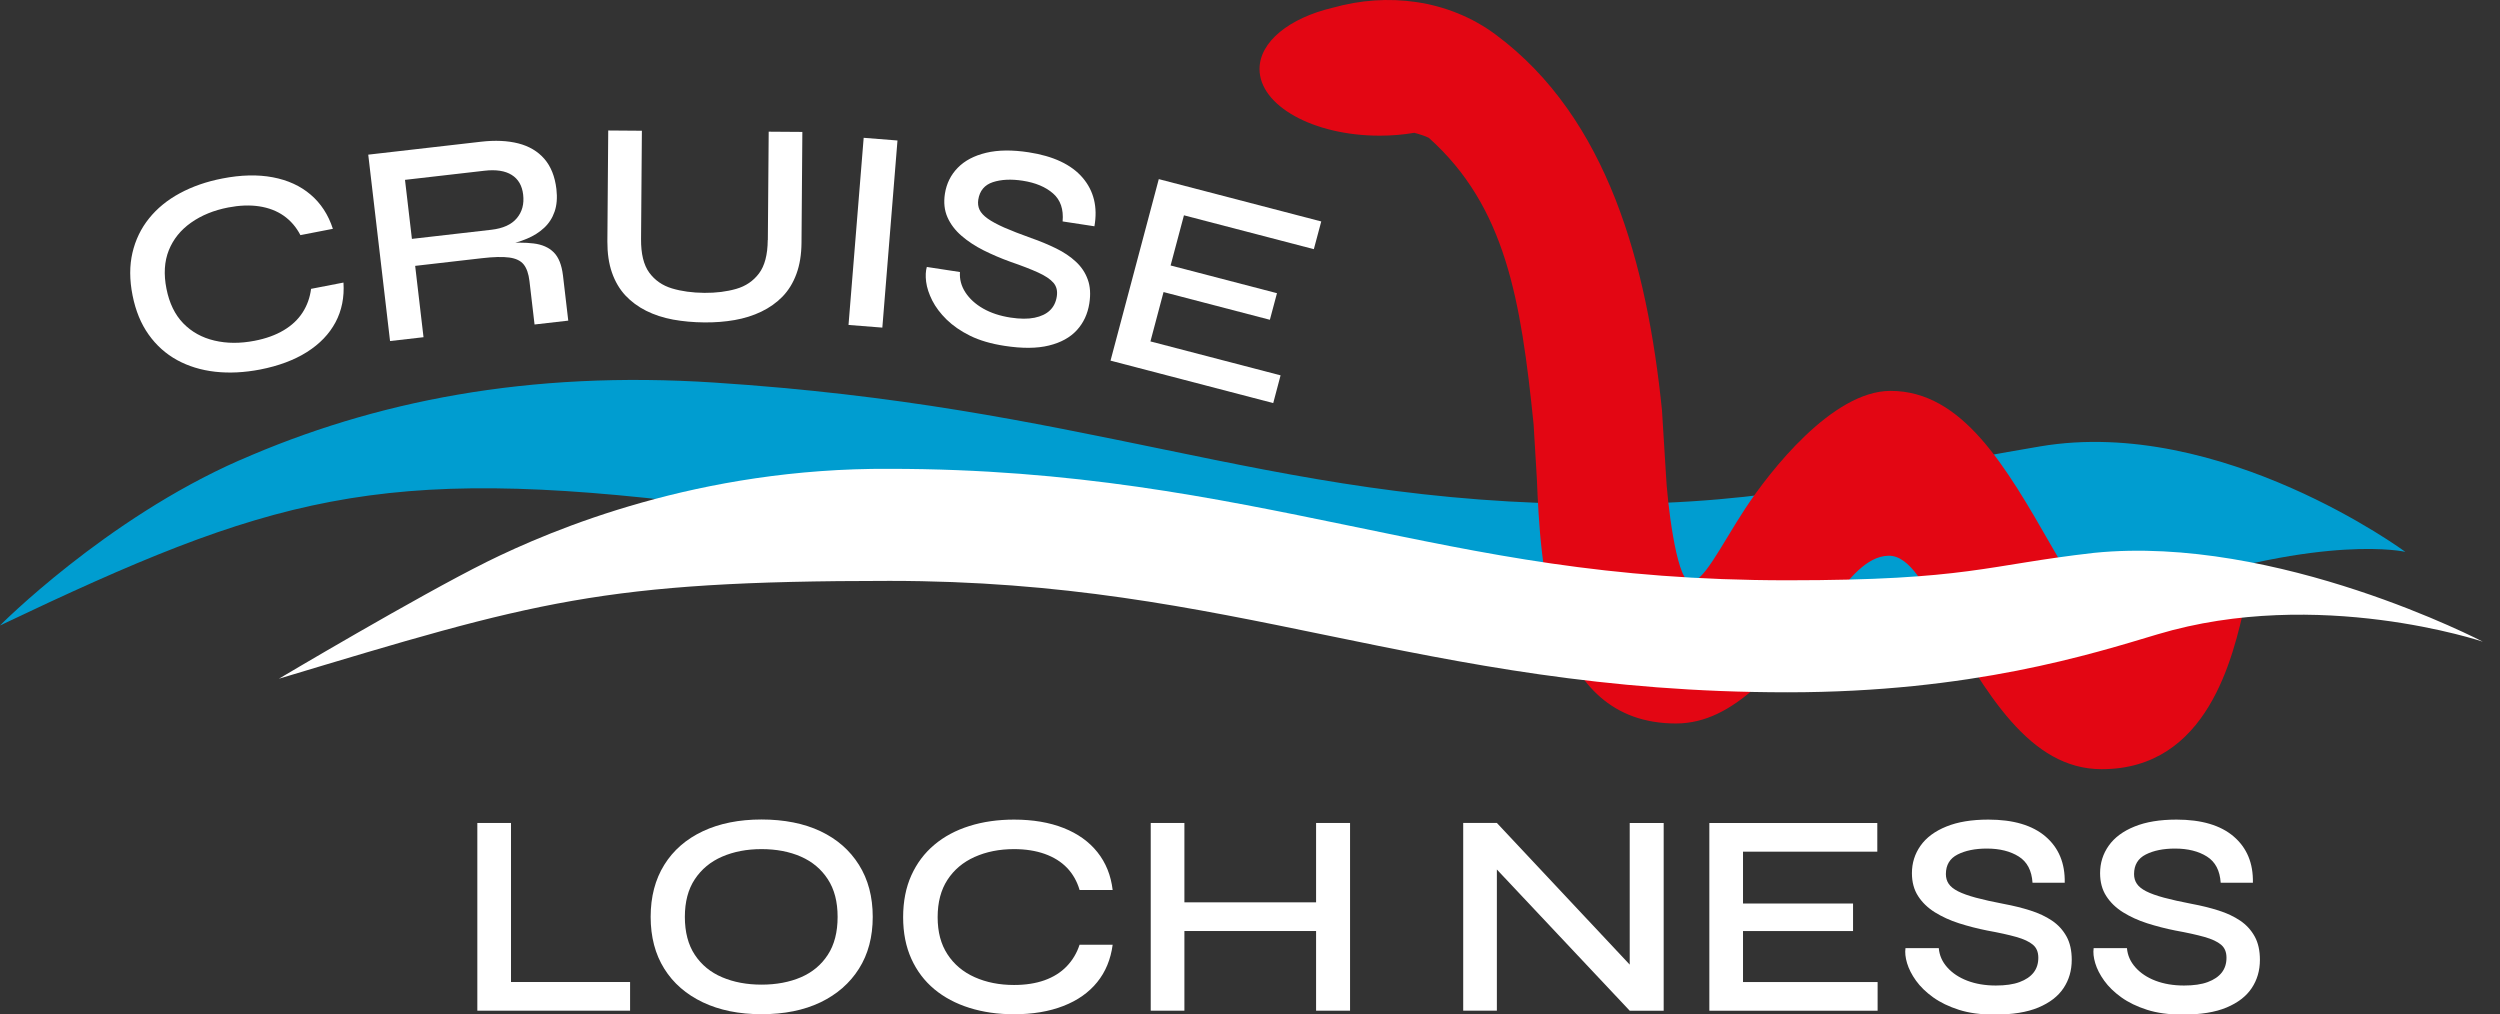
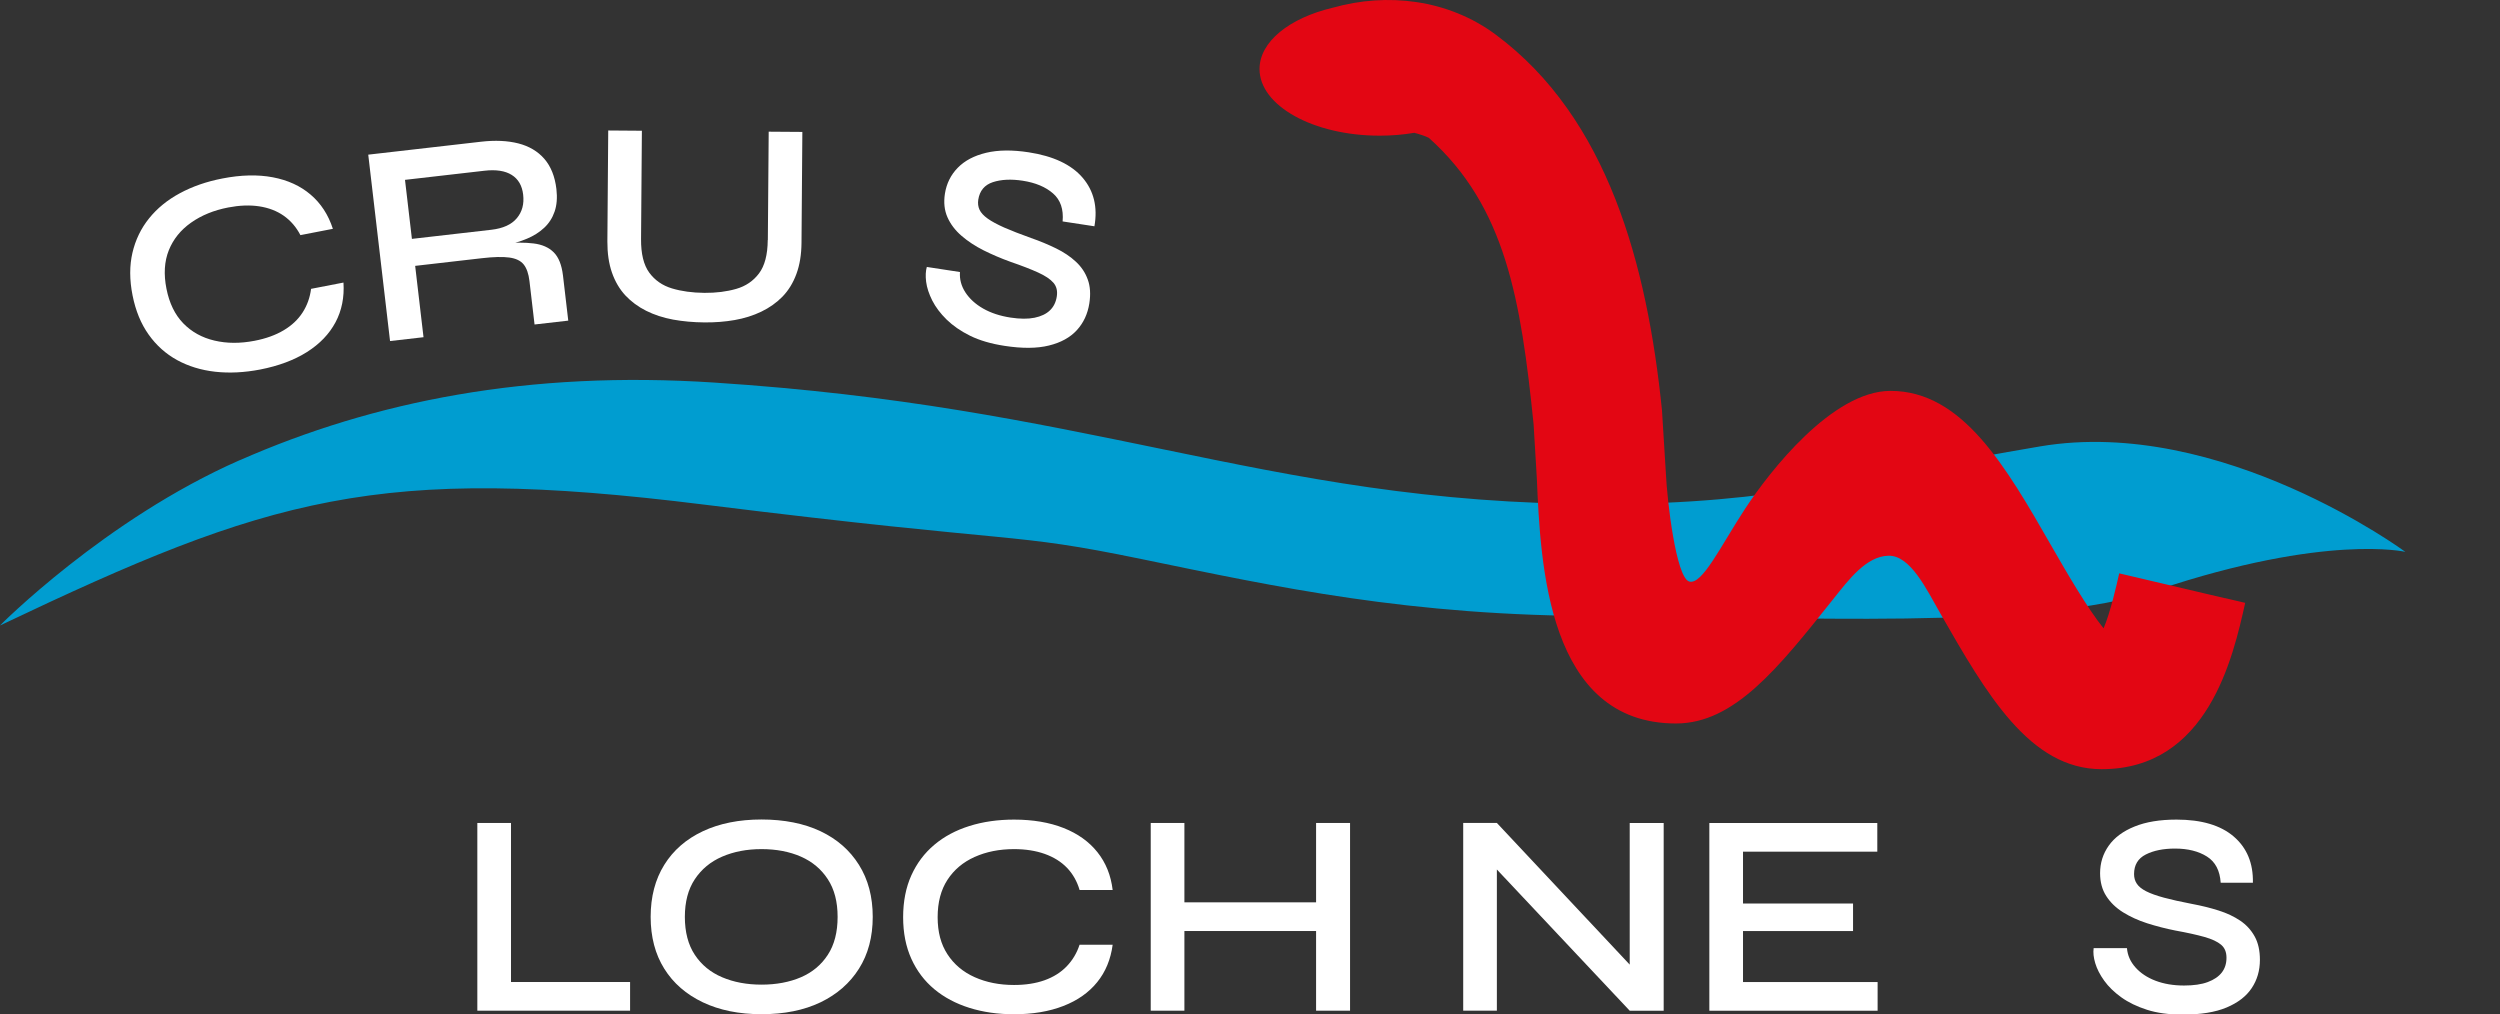
<svg xmlns="http://www.w3.org/2000/svg" width="138" height="56" viewBox="0 0 138 56" fill="none">
  <rect x="0" y="0" width="138" height="56" fill="#333333" stroke="none" />
  <g clip-path="url(#clip0_3309_3831)">
    <path d="M18.96 15.594C19.012 16.409 18.866 17.141 18.521 17.789C18.176 18.437 17.651 18.984 16.945 19.432C16.238 19.877 15.376 20.2 14.363 20.397C13.485 20.566 12.657 20.607 11.878 20.52C11.097 20.432 10.398 20.216 9.777 19.877C9.156 19.536 8.631 19.068 8.206 18.47C7.781 17.874 7.485 17.152 7.317 16.305C7.146 15.447 7.146 14.662 7.311 13.952C7.477 13.241 7.783 12.607 8.228 12.055C8.672 11.503 9.238 11.038 9.929 10.666C10.619 10.294 11.4 10.021 12.278 9.852C13.303 9.652 14.23 9.63 15.056 9.786C15.882 9.942 16.58 10.259 17.146 10.743C17.712 11.224 18.123 11.855 18.375 12.631L16.583 12.979C16.351 12.533 16.044 12.178 15.663 11.91C15.282 11.642 14.829 11.47 14.31 11.39C13.791 11.311 13.217 11.333 12.596 11.453C11.803 11.606 11.121 11.885 10.547 12.29C9.973 12.694 9.564 13.203 9.318 13.815C9.073 14.427 9.029 15.138 9.189 15.941C9.346 16.737 9.655 17.371 10.116 17.847C10.578 18.322 11.152 18.639 11.836 18.8C12.521 18.962 13.258 18.965 14.054 18.811C14.678 18.691 15.213 18.497 15.658 18.232C16.105 17.967 16.453 17.639 16.704 17.248C16.956 16.857 17.11 16.422 17.171 15.944L18.963 15.597L18.96 15.594Z" fill="white" />
    <path d="M21.531 18.83L20.327 8.537L26.553 7.823C27.334 7.733 28.019 7.766 28.613 7.916C29.206 8.069 29.684 8.351 30.046 8.766C30.407 9.182 30.631 9.737 30.714 10.436C30.769 10.912 30.736 11.327 30.614 11.68C30.493 12.033 30.3 12.331 30.037 12.576C29.772 12.822 29.458 13.022 29.09 13.175C28.723 13.331 28.323 13.448 27.887 13.53L27.713 13.438C28.4 13.38 28.98 13.38 29.452 13.438C29.924 13.495 30.297 13.659 30.567 13.93C30.838 14.2 31.006 14.624 31.076 15.206L31.368 17.699L29.507 17.912L29.226 15.512C29.179 15.11 29.071 14.804 28.908 14.599C28.742 14.392 28.477 14.266 28.116 14.216C27.751 14.167 27.249 14.178 26.608 14.252L22.917 14.676L23.378 18.614L21.533 18.825L21.531 18.83ZM22.74 13.186L27.122 12.683C27.762 12.609 28.232 12.399 28.527 12.046C28.823 11.696 28.939 11.262 28.878 10.742C28.82 10.245 28.61 9.882 28.245 9.655C27.884 9.428 27.381 9.351 26.738 9.425L22.356 9.928L22.737 13.183L22.74 13.186Z" fill="white" />
    <path d="M42.385 13.249L42.432 7.269L44.29 7.282L44.243 13.408C44.237 14.058 44.144 14.63 43.961 15.124C43.779 15.619 43.522 16.034 43.194 16.373C42.862 16.712 42.473 16.988 42.023 17.204C41.573 17.42 41.084 17.573 40.557 17.666C40.029 17.759 39.469 17.803 38.875 17.797C38.273 17.792 37.699 17.74 37.155 17.642C36.611 17.541 36.117 17.379 35.673 17.158C35.228 16.936 34.844 16.652 34.524 16.311C34.204 15.966 33.955 15.548 33.781 15.05C33.607 14.553 33.525 13.979 33.527 13.329L33.574 7.203L35.432 7.217L35.386 13.197C35.38 14.006 35.529 14.624 35.838 15.048C36.148 15.471 36.564 15.761 37.092 15.92C37.616 16.078 38.215 16.16 38.884 16.166C39.53 16.171 40.115 16.097 40.637 15.947C41.162 15.797 41.581 15.512 41.896 15.094C42.211 14.676 42.374 14.061 42.379 13.252L42.385 13.249Z" fill="white" />
-     <path d="M47.672 7.607L49.541 7.755L48.705 18.084L46.838 17.937L47.675 7.607H47.672Z" fill="white" />
    <path d="M51.17 14.737L52.99 15.016C52.962 15.41 53.059 15.784 53.288 16.137C53.517 16.489 53.843 16.787 54.268 17.031C54.693 17.274 55.199 17.441 55.784 17.531C56.306 17.61 56.745 17.613 57.107 17.539C57.465 17.465 57.75 17.331 57.954 17.134C58.159 16.94 58.286 16.683 58.335 16.366C58.382 16.06 58.322 15.809 58.15 15.609C57.979 15.41 57.695 15.221 57.3 15.041C56.902 14.86 56.394 14.664 55.773 14.45C55.257 14.264 54.768 14.054 54.301 13.822C53.837 13.589 53.429 13.322 53.078 13.018C52.728 12.717 52.468 12.373 52.3 11.993C52.131 11.611 52.084 11.179 52.159 10.692C52.247 10.134 52.482 9.656 52.866 9.263C53.249 8.869 53.771 8.593 54.434 8.434C55.097 8.276 55.881 8.268 56.784 8.407C58.145 8.615 59.139 9.085 59.76 9.809C60.381 10.536 60.599 11.43 60.412 12.491L58.656 12.223C58.716 11.553 58.54 11.037 58.128 10.678C57.717 10.318 57.159 10.085 56.455 9.976C55.817 9.878 55.268 9.905 54.807 10.055C54.348 10.206 54.078 10.528 54 11.023C53.97 11.222 53.992 11.408 54.069 11.575C54.147 11.744 54.296 11.906 54.517 12.064C54.738 12.223 55.044 12.387 55.436 12.562C55.828 12.734 56.32 12.925 56.908 13.136C57.405 13.308 57.866 13.502 58.297 13.712C58.727 13.923 59.092 14.169 59.39 14.448C59.691 14.726 59.909 15.052 60.044 15.429C60.182 15.806 60.21 16.246 60.13 16.752C60.039 17.331 59.81 17.823 59.442 18.225C59.075 18.627 58.562 18.911 57.904 19.072C57.247 19.236 56.427 19.242 55.45 19.091C54.705 18.977 54.072 18.791 53.55 18.534C53.029 18.277 52.598 17.976 52.253 17.64C51.908 17.301 51.645 16.951 51.46 16.588C51.278 16.224 51.165 15.883 51.123 15.557C51.082 15.232 51.096 14.956 51.162 14.729L51.17 14.737Z" fill="white" />
-     <path d="M64.227 16.124L63.504 18.846L70.688 20.719L70.282 22.25L61.301 19.907L63.965 9.887L72.933 12.224L72.524 13.754L65.354 11.885L64.617 14.654L70.489 16.184L70.097 17.652L64.225 16.121L64.227 16.124Z" fill="white" />
    <path d="M13.223 25.41C20.653 22.14 29.159 20.446 39.433 21.118C49.707 21.791 56.753 23.267 64.236 24.808C71.76 26.361 78.864 27.826 88.425 27.826C97.987 27.826 102.647 26.323 112.626 24.639C122.604 22.958 132.776 30.463 132.776 30.463C132.776 30.463 128.441 29.441 119.095 32.56C112.236 34.848 99.063 34.006 88.425 34.006C77.787 34.006 70.531 32.41 63.048 30.868C55.525 29.316 56.858 30.092 38.856 27.853C20.857 25.612 14.871 27.451 -0.003 34.528C-0.003 34.528 5.79 28.676 13.22 25.407L13.223 25.41Z" fill="#009DD0" />
    <path d="M122.817 33.021L120.456 32.466L116.98 31.649C116.831 32.319 116.491 33.816 116.118 34.683C115.249 33.62 114.048 31.548 113.255 30.165C110.723 25.748 108.332 21.577 104.356 21.577C101.143 21.577 97.683 26.024 96.341 28.065C94.999 30.107 93.967 32.305 93.246 32.1C92.523 31.895 92.023 27.655 91.954 26.084L91.741 22.643C90.924 14.615 88.757 6.511 82.566 1.913C79.927 -0.047 76.564 -0.418 73.579 0.424C73.568 0.426 73.554 0.429 73.543 0.432C71.183 0.995 69.526 2.299 69.526 3.81C69.526 5.838 72.502 7.489 76.158 7.489C76.823 7.489 77.464 7.434 78.069 7.331C78.4 7.418 78.692 7.516 78.875 7.612C83.121 11.417 83.955 16.564 84.654 23.411C84.654 23.419 84.833 26.401 84.833 26.401C85.035 31.132 85.413 39.936 92.514 39.936C95.728 39.936 98.141 36.908 101.195 33.07C102.062 31.98 103.023 30.706 104.238 30.676C105.453 30.646 106.336 32.515 107.112 33.871C109.644 38.288 112.035 42.459 116.011 42.459C121.886 42.459 123.27 36.257 123.935 33.278L122.82 33.016L122.817 33.021Z" fill="#E30613" />
-     <path d="M26.846 31.029C23.132 32.869 15.393 37.466 15.393 37.466C29.554 33.202 33.196 32.065 49.105 32.065C58.667 32.065 65.774 33.53 73.295 35.08C80.774 36.619 88.511 38.215 98.669 38.215C108.827 38.215 115.456 36.105 119.098 35.014C127.972 32.358 137.053 35.422 137.053 35.422C137.053 35.422 125.702 29.496 115.588 30.518C109.627 31.193 108.661 32.032 98.669 32.032C88.676 32.032 82.003 30.567 74.479 29.018C66.999 27.476 59.263 25.88 49.102 25.88C38.608 25.817 30.559 29.19 26.846 31.027V31.029Z" fill="white" />
    <path d="M28.207 45.428V54.207H34.781V55.79H26.349V45.428H28.207Z" fill="white" />
    <path d="M42.037 55.984C40.797 55.984 39.718 55.765 38.798 55.328C37.879 54.89 37.166 54.273 36.667 53.472C36.167 52.674 35.916 51.717 35.916 50.61C35.916 49.503 36.167 48.544 36.667 47.74C37.166 46.936 37.879 46.316 38.798 45.884C39.718 45.452 40.797 45.236 42.037 45.236C43.277 45.236 44.381 45.452 45.292 45.884C46.203 46.316 46.91 46.934 47.415 47.74C47.921 48.546 48.175 49.503 48.175 50.61C48.175 51.717 47.921 52.674 47.415 53.472C46.91 54.273 46.2 54.89 45.292 55.328C44.381 55.765 43.296 55.984 42.037 55.984ZM42.037 54.352C42.854 54.352 43.58 54.215 44.21 53.945C44.839 53.674 45.336 53.261 45.695 52.706C46.057 52.152 46.236 51.455 46.236 50.613C46.236 49.771 46.057 49.088 45.695 48.533C45.334 47.978 44.839 47.562 44.21 47.286C43.58 47.01 42.854 46.871 42.037 46.871C41.22 46.871 40.505 47.01 39.864 47.286C39.223 47.562 38.721 47.981 38.354 48.533C37.986 49.088 37.804 49.779 37.804 50.613C37.804 51.446 37.986 52.154 38.354 52.706C38.721 53.261 39.223 53.674 39.864 53.945C40.505 54.218 41.228 54.352 42.037 54.352Z" fill="white" />
    <path d="M61.419 52.147C61.312 52.956 61.027 53.647 60.563 54.218C60.1 54.79 59.478 55.227 58.697 55.53C57.916 55.834 57.01 55.987 55.975 55.987C55.08 55.987 54.26 55.869 53.512 55.634C52.764 55.399 52.117 55.055 51.574 54.604C51.03 54.15 50.607 53.59 50.306 52.925C50.005 52.259 49.853 51.493 49.853 50.63C49.853 49.766 50.005 48.984 50.306 48.32C50.607 47.653 51.03 47.09 51.574 46.633C52.117 46.174 52.764 45.83 53.512 45.595C54.26 45.36 55.08 45.242 55.975 45.242C57.018 45.242 57.932 45.398 58.714 45.707C59.495 46.016 60.116 46.461 60.58 47.043C61.044 47.626 61.323 48.32 61.419 49.129H59.594C59.453 48.651 59.222 48.241 58.899 47.904C58.575 47.568 58.167 47.314 57.67 47.136C57.176 46.961 56.61 46.871 55.975 46.871C55.166 46.871 54.442 47.016 53.802 47.303C53.161 47.59 52.661 48.011 52.3 48.566C51.938 49.121 51.758 49.807 51.758 50.63C51.758 51.452 51.938 52.122 52.3 52.677C52.661 53.232 53.161 53.653 53.802 53.94C54.442 54.227 55.166 54.371 55.975 54.371C56.61 54.371 57.173 54.284 57.662 54.109C58.15 53.934 58.559 53.677 58.882 53.341C59.205 53.005 59.443 52.608 59.592 52.149H61.417L61.419 52.147Z" fill="white" />
    <path d="M63.52 45.428H65.379V55.79H63.52V45.428ZM65.169 49.809H72.922V51.392H65.169V49.809ZM72.648 45.428H74.523V55.79H72.648V45.428Z" fill="white" />
    <path d="M90.543 53.872L89.96 54.096V45.428H91.835V55.791H89.96L82.061 47.394L82.627 47.17V55.788H80.769V45.426H82.627L90.543 53.869V53.872Z" fill="white" />
    <path d="M96.214 51.394V54.209H103.644V55.792H94.356V45.43H103.627V47.012H96.214V49.874H102.288V51.394H96.214Z" fill="white" />
-     <path d="M105.179 52.338H107.021C107.054 52.731 107.209 53.087 107.49 53.401C107.769 53.715 108.139 53.961 108.597 54.136C109.056 54.311 109.58 54.401 110.171 54.401C110.698 54.401 111.135 54.339 111.48 54.21C111.825 54.082 112.082 53.907 112.256 53.683C112.43 53.459 112.515 53.188 112.515 52.868C112.515 52.548 112.416 52.319 112.217 52.149C112.018 51.98 111.709 51.835 111.289 51.717C110.87 51.6 110.337 51.482 109.691 51.365C109.152 51.258 108.636 51.124 108.139 50.966C107.642 50.807 107.2 50.602 106.805 50.359C106.413 50.113 106.104 49.815 105.878 49.462C105.651 49.11 105.538 48.689 105.538 48.2C105.538 47.634 105.698 47.128 106.016 46.68C106.333 46.232 106.808 45.879 107.438 45.625C108.067 45.368 108.84 45.242 109.757 45.242C111.135 45.242 112.189 45.554 112.916 46.177C113.642 46.8 113.995 47.65 113.973 48.727H112.195C112.151 48.055 111.9 47.574 111.436 47.281C110.972 46.989 110.386 46.841 109.674 46.841C109.028 46.841 108.49 46.95 108.059 47.169C107.628 47.388 107.413 47.749 107.413 48.249C107.413 48.451 107.463 48.632 107.567 48.785C107.67 48.94 107.844 49.077 108.084 49.2C108.327 49.323 108.655 49.441 109.069 49.553C109.484 49.665 109.997 49.779 110.613 49.897C111.129 49.993 111.618 50.113 112.073 50.258C112.532 50.403 112.929 50.589 113.269 50.818C113.609 51.048 113.874 51.337 114.07 51.69C114.266 52.043 114.36 52.474 114.36 52.986C114.36 53.573 114.208 54.093 113.907 54.544C113.606 54.997 113.142 55.353 112.518 55.615C111.894 55.877 111.085 56.006 110.094 56.006C109.34 56.006 108.686 55.919 108.131 55.741C107.576 55.563 107.104 55.336 106.709 55.052C106.317 54.77 106.002 54.464 105.764 54.134C105.527 53.803 105.364 53.48 105.27 53.166C105.176 52.852 105.149 52.578 105.182 52.343L105.179 52.338Z" fill="white" />
    <path d="M115.566 52.338H117.408C117.441 52.731 117.596 53.087 117.877 53.401C118.156 53.715 118.526 53.961 118.984 54.136C119.443 54.311 119.967 54.401 120.558 54.401C121.086 54.401 121.522 54.339 121.867 54.21C122.212 54.082 122.469 53.907 122.643 53.683C122.817 53.459 122.902 53.188 122.902 52.868C122.902 52.548 122.803 52.319 122.604 52.149C122.405 51.98 122.096 51.835 121.676 51.717C121.257 51.6 120.724 51.482 120.078 51.365C119.539 51.258 119.023 51.124 118.526 50.966C118.029 50.807 117.587 50.602 117.192 50.359C116.8 50.113 116.491 49.815 116.265 49.462C116.038 49.11 115.925 48.689 115.925 48.2C115.925 47.634 116.085 47.128 116.403 46.68C116.72 46.232 117.195 45.879 117.825 45.625C118.454 45.368 119.227 45.242 120.144 45.242C121.522 45.242 122.577 45.554 123.303 46.177C124.029 46.8 124.382 47.65 124.36 48.727H122.582C122.538 48.055 122.287 47.574 121.823 47.281C121.359 46.989 120.774 46.841 120.061 46.841C119.415 46.841 118.877 46.95 118.446 47.169C118.015 47.388 117.8 47.749 117.8 48.249C117.8 48.451 117.85 48.632 117.955 48.785C118.057 48.94 118.231 49.077 118.471 49.2C118.714 49.323 119.042 49.441 119.457 49.553C119.871 49.665 120.384 49.779 121 49.897C121.516 49.993 122.005 50.113 122.461 50.258C122.919 50.403 123.316 50.589 123.656 50.818C123.996 51.048 124.261 51.337 124.457 51.69C124.653 52.043 124.747 52.474 124.747 52.986C124.747 53.573 124.595 54.093 124.294 54.544C123.993 54.997 123.529 55.353 122.905 55.615C122.281 55.877 121.472 56.006 120.481 56.006C119.727 56.006 119.073 55.919 118.518 55.741C117.963 55.563 117.491 55.336 117.096 55.052C116.704 54.77 116.389 54.464 116.152 54.134C115.914 53.803 115.751 53.48 115.657 53.166C115.563 52.852 115.536 52.578 115.569 52.343L115.566 52.338Z" fill="white" />
  </g>
  <defs>
    <clipPath id="clip0_3309_3831">
      <rect width="137.053" height="56" fill="white" />
    </clipPath>
  </defs>
</svg>